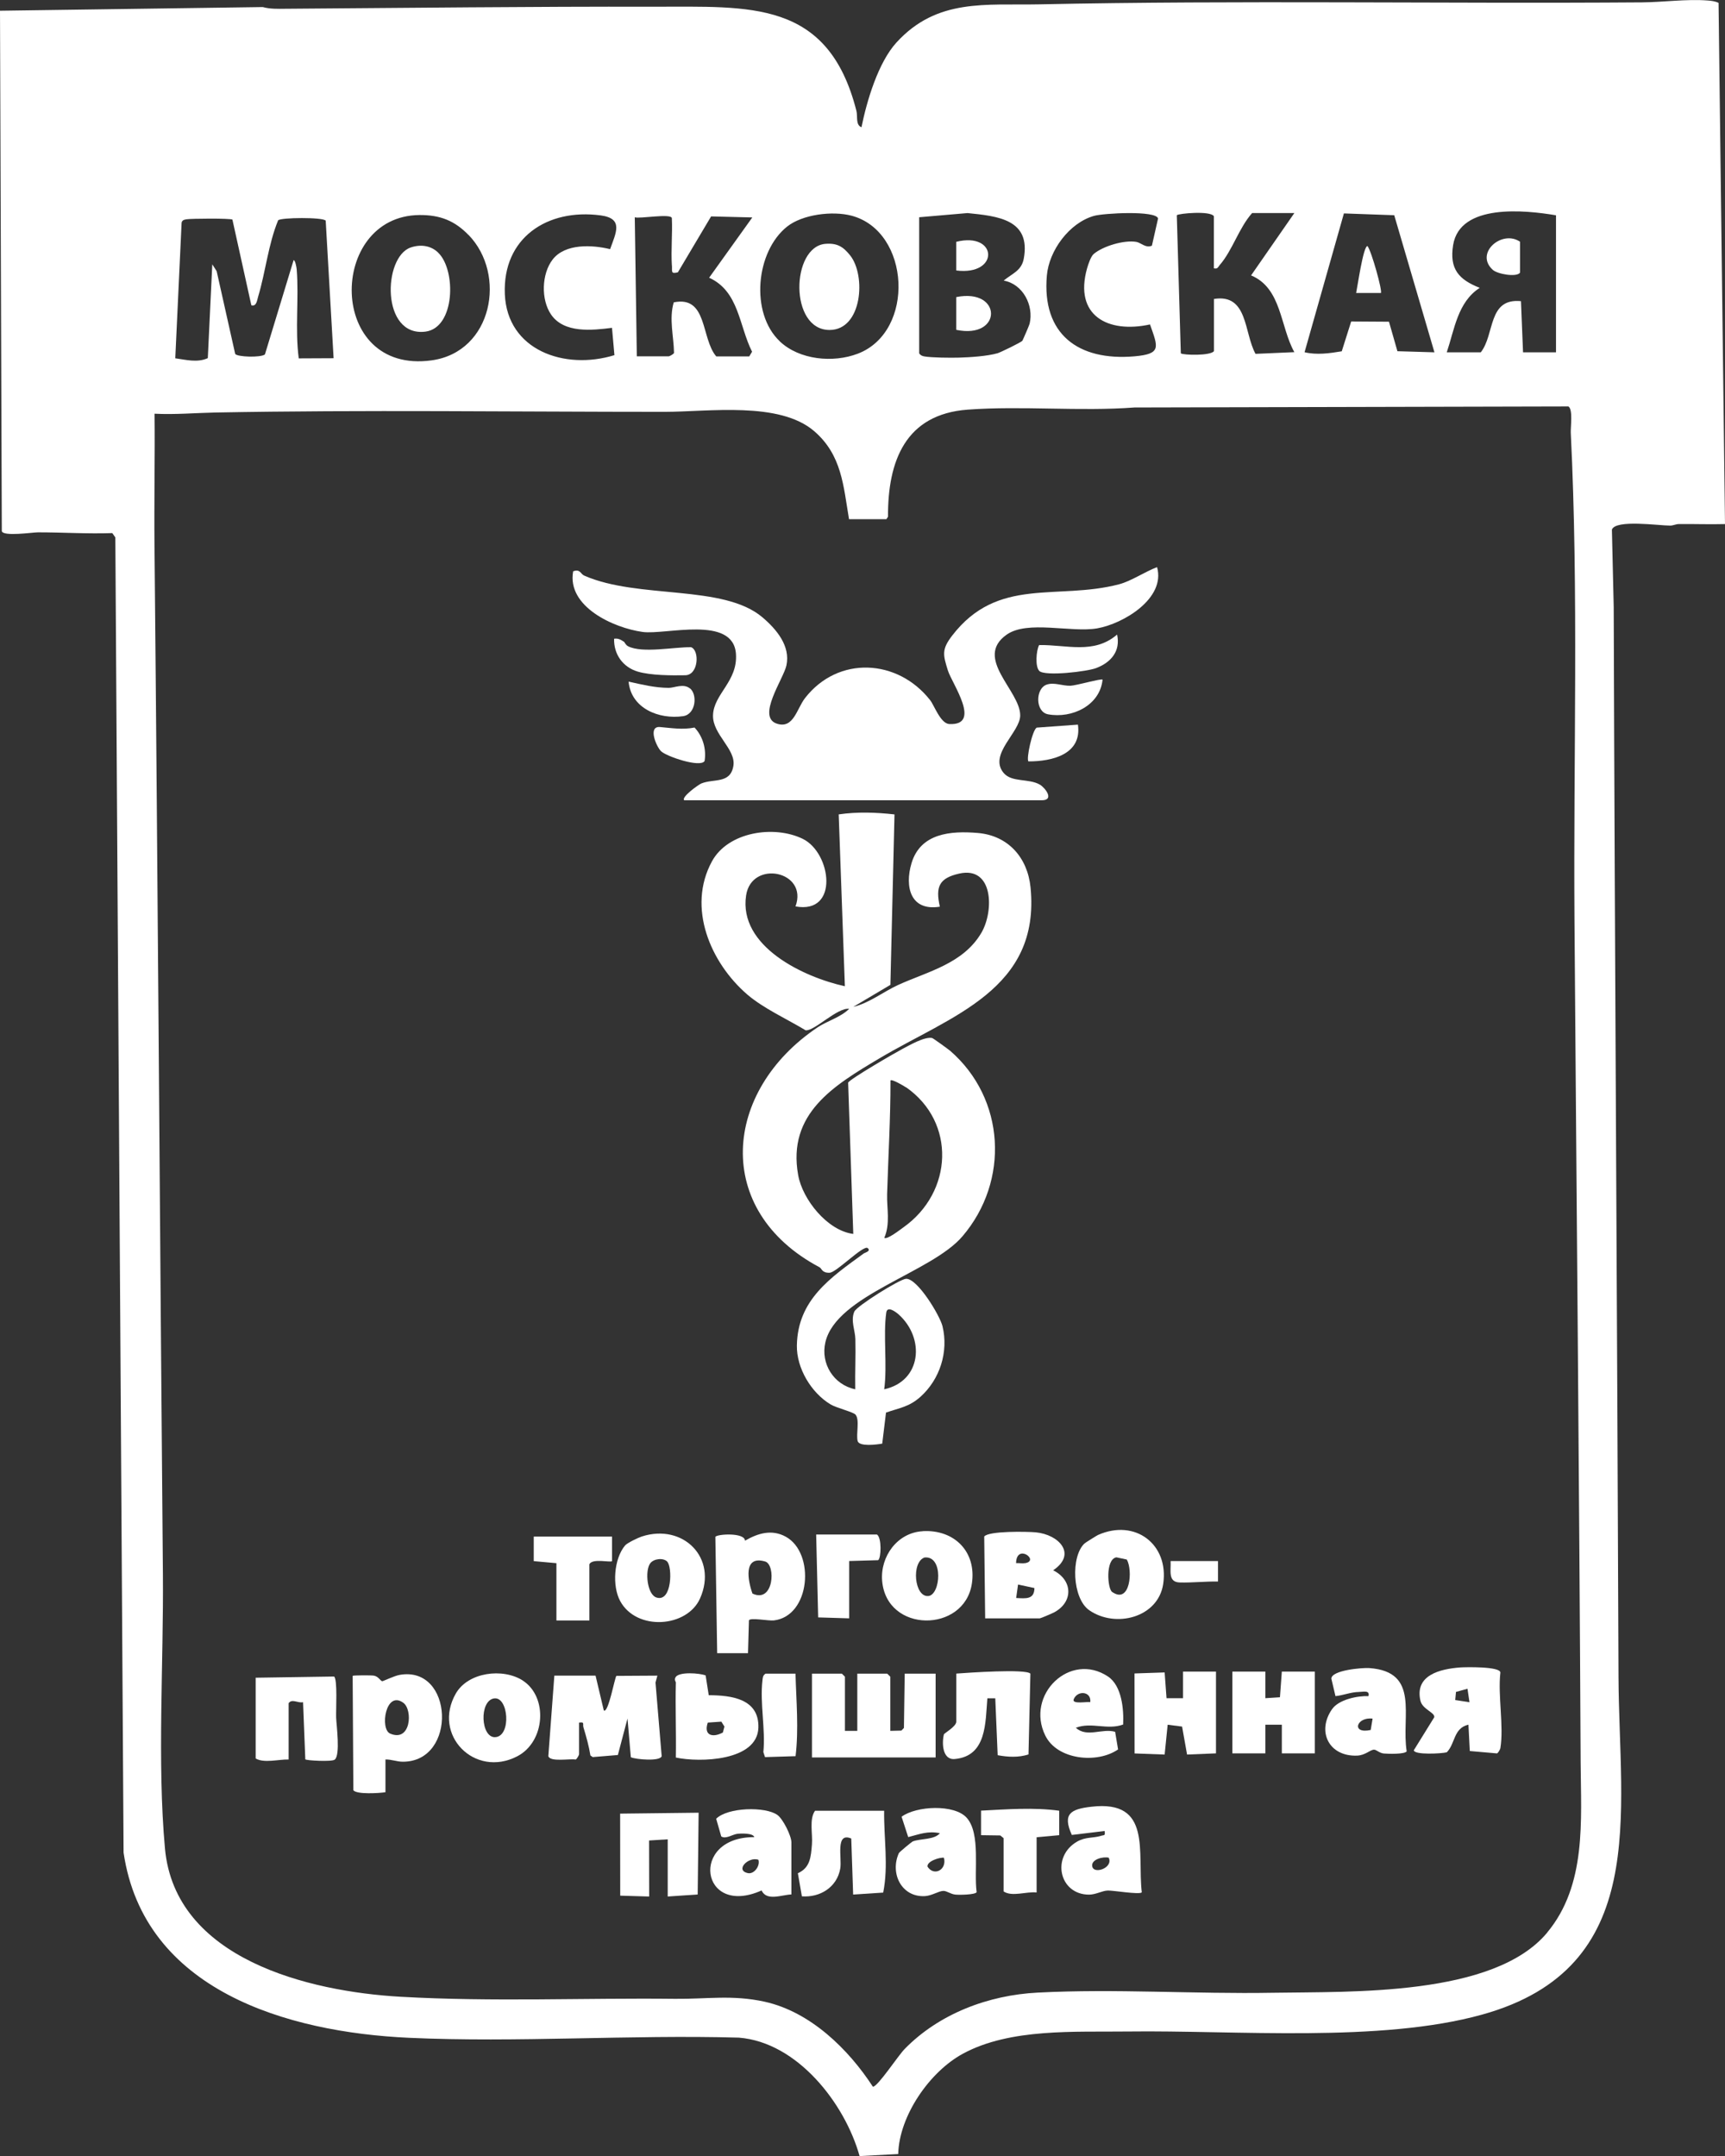
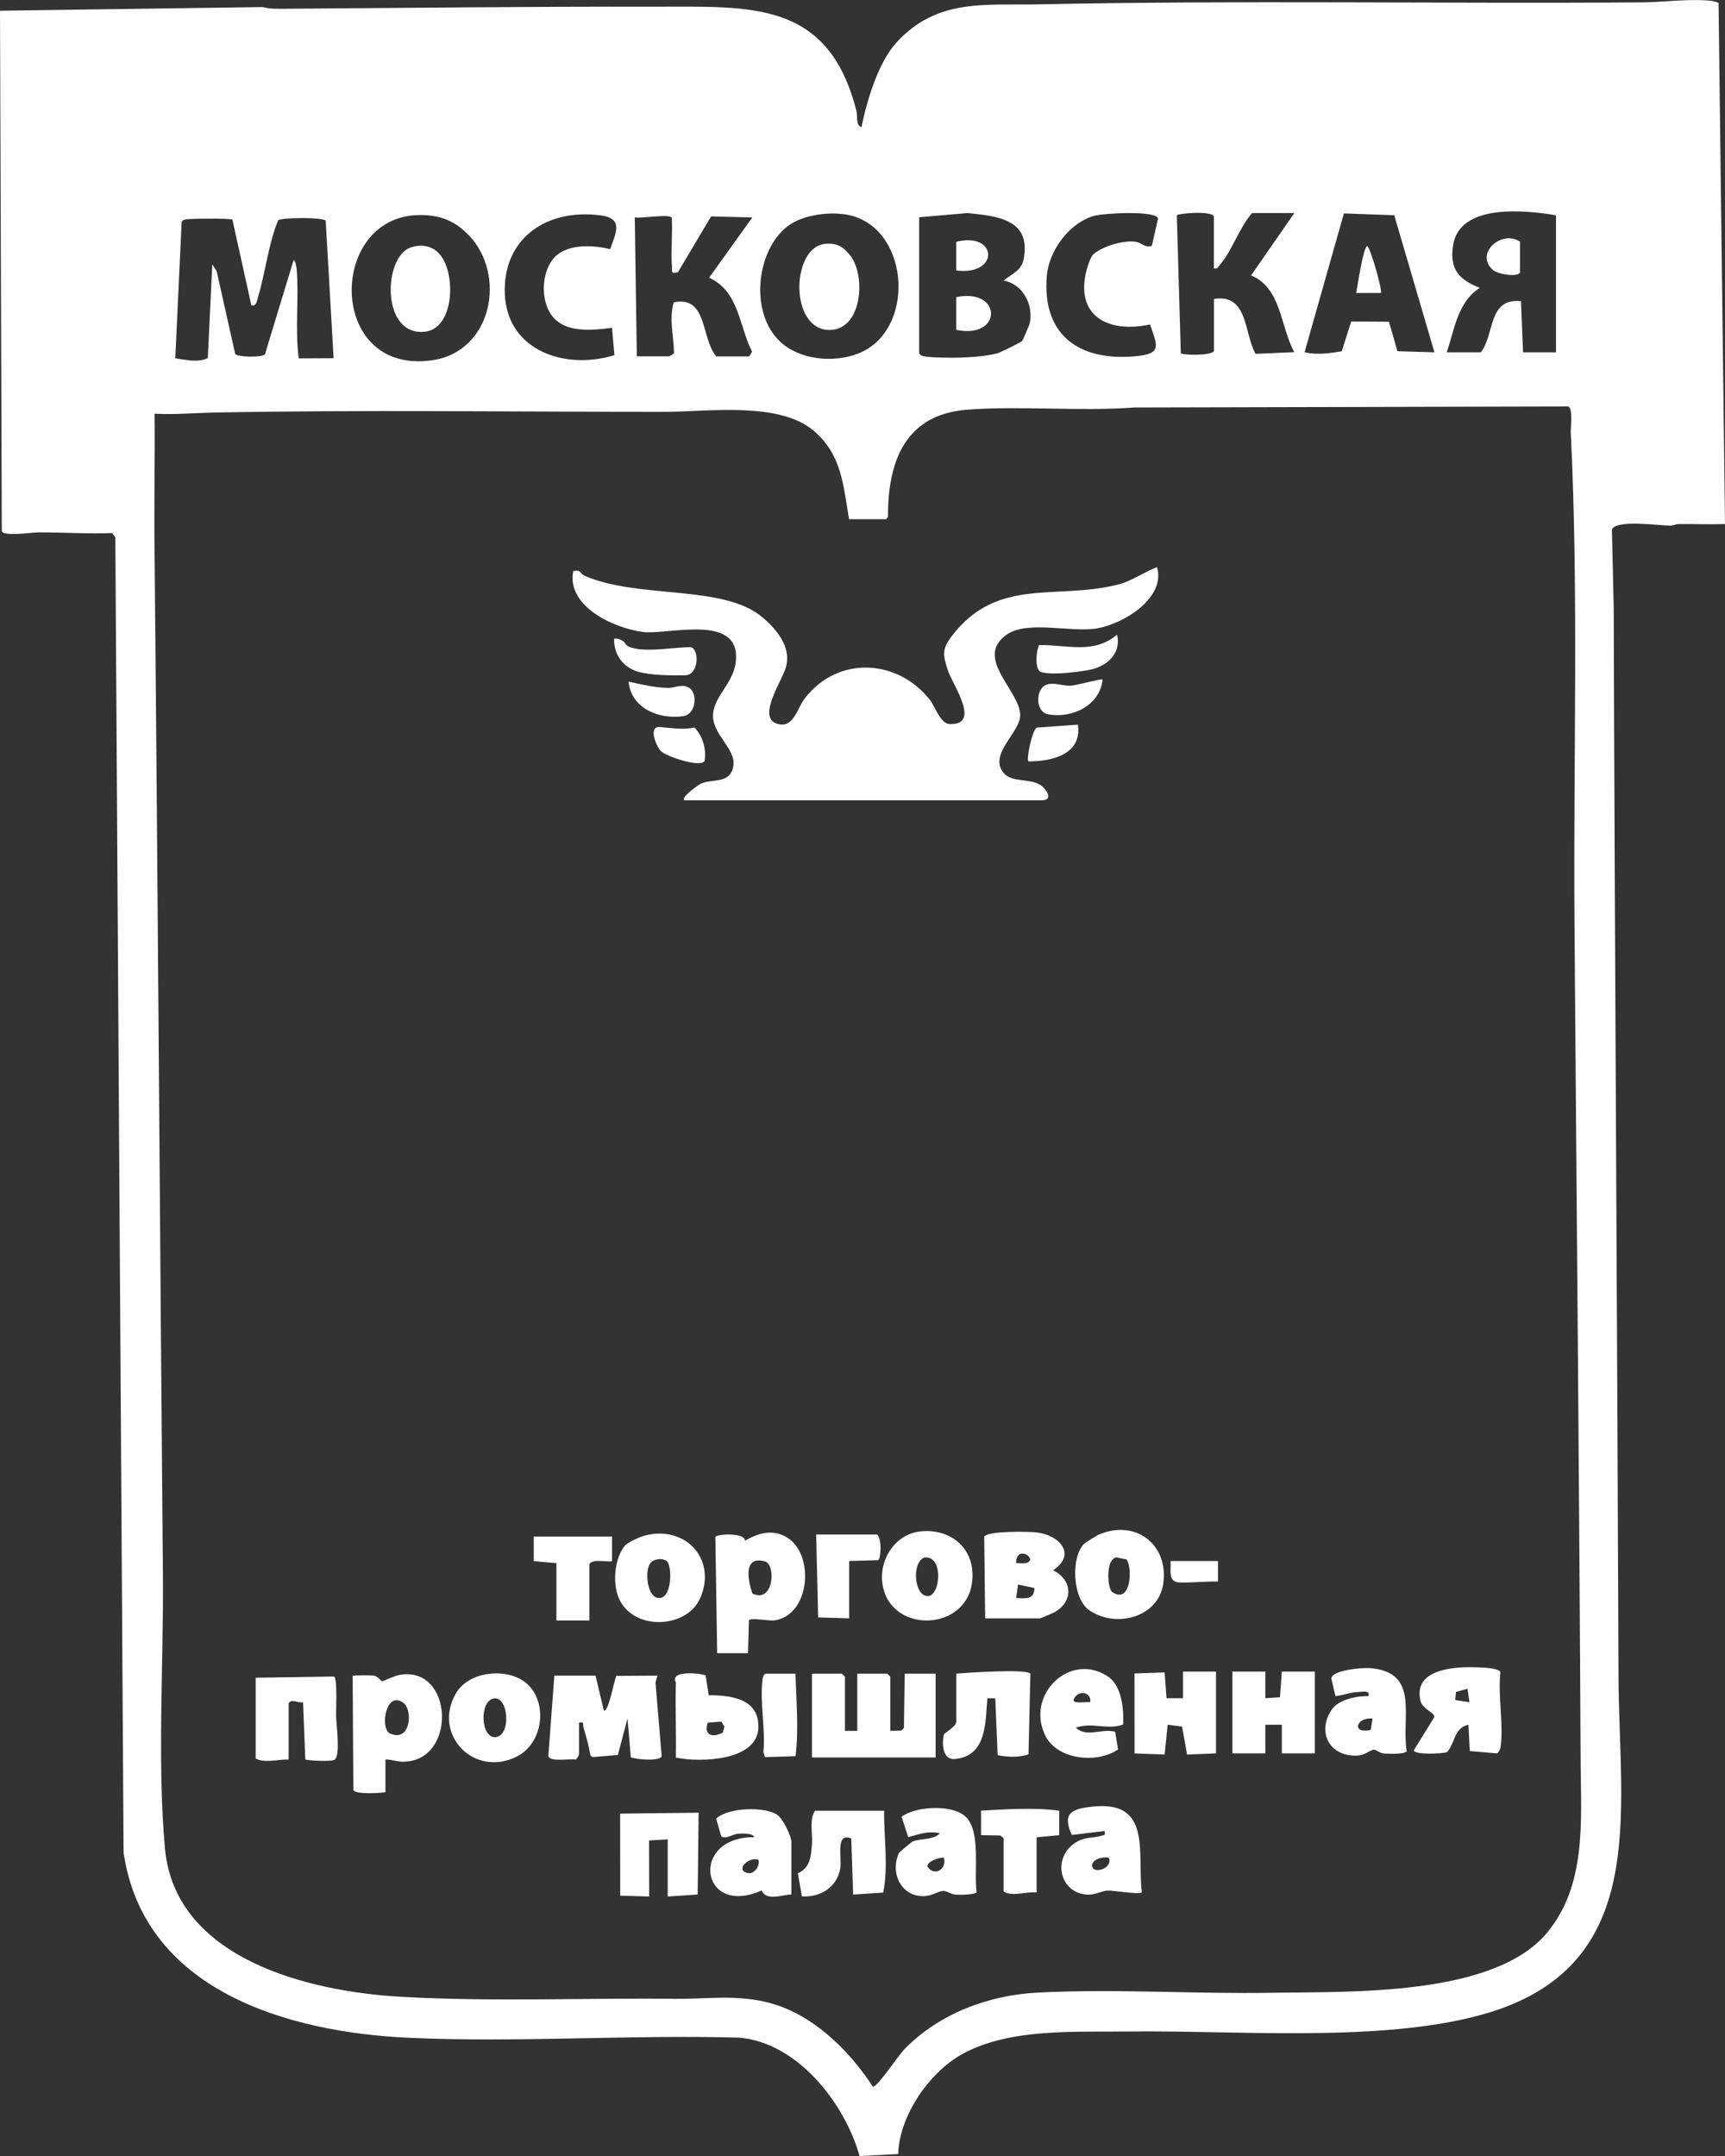
<svg xmlns="http://www.w3.org/2000/svg" width="64" height="80" viewBox="0 0 64 80" fill="none">
  <rect x="0" y="0" width="64" height="80" fill="#333333" stroke="none" />
  <g clip-path="url(#clip0_7024_266467)">
    <path d="M63.761 0.104L64 19.446C63.43 19.462 62.853 19.439 62.283 19.446C62.181 19.446 62.076 19.503 61.967 19.503C61.534 19.503 59.947 19.268 59.804 19.651L59.871 22.518C59.912 35.782 60.002 48.976 60.049 62.227C60.069 67.312 61.247 73.013 54.99 74.753C51.218 75.804 45.843 75.329 41.854 75.38C39.892 75.405 37.486 75.25 35.728 76.203C34.488 76.873 33.36 78.512 33.325 79.927L31.892 80.003C31.347 78.05 29.585 75.779 27.412 75.608C23.372 75.494 19.202 75.798 15.172 75.614C10.66 75.408 5.337 73.858 4.585 68.742L4.279 19.942L4.167 19.781C3.25 19.813 2.329 19.753 1.408 19.753C1.214 19.753 0.115 19.917 0.067 19.708L0 0.398L9.749 0.262C10.026 0.338 10.307 0.328 10.593 0.325C15.137 0.294 19.705 0.24 24.28 0.249C27.81 0.256 30.722 -0.029 31.774 4.113C31.828 4.325 31.736 4.632 31.962 4.723C32.159 3.746 32.58 2.322 33.262 1.575C34.769 -0.073 36.569 0.202 38.566 0.161C45.948 0.006 53.521 0.142 60.913 0.088C61.709 0.082 62.563 -0.042 63.353 0.018C63.493 0.028 63.634 0.044 63.761 0.107V0.104ZM57.73 7.989C56.593 7.796 54.165 7.539 53.913 9.093C53.77 9.979 54.12 10.374 54.901 10.681C54.082 11.207 53.964 12.219 53.677 13.073H54.939C55.465 12.412 55.191 11.052 56.43 11.175L56.507 13.073H57.73V7.989ZM28.929 12.665C29.658 13.355 30.907 13.475 31.825 13.124C33.969 12.304 33.778 8.584 31.595 8.004C30.882 7.815 29.776 7.957 29.209 8.403C28.037 9.327 27.826 11.618 28.929 12.662V12.665ZM34.103 8.065V13.111C34.151 13.184 34.208 13.209 34.294 13.225C34.574 13.273 35.269 13.279 35.581 13.27C35.995 13.257 36.613 13.219 37.008 13.108C37.117 13.076 37.888 12.703 37.932 12.643C37.951 12.614 38.187 12.07 38.2 12.013C38.362 11.333 37.951 10.536 37.238 10.412C37.544 10.153 37.9 10.052 37.983 9.599C38.254 8.137 37.015 8.02 35.897 7.906L34.103 8.061V8.065ZM42.737 9.118L42.966 8.106C42.886 7.802 40.937 7.91 40.586 8.011C39.669 8.273 38.92 9.299 38.84 10.223C38.649 12.399 40.003 13.402 42.09 13.222C43.106 13.133 42.963 12.883 42.667 12.039C41.102 12.38 39.841 11.71 40.331 9.96C40.373 9.814 40.468 9.52 40.577 9.425C40.924 9.131 41.708 8.897 42.163 8.976C42.335 9.008 42.504 9.213 42.734 9.118H42.737ZM45.037 9.96V8.023C44.91 7.811 43.728 7.919 43.661 7.986L43.81 13.111C43.909 13.181 44.913 13.206 45.04 13.029V11.093C46.308 10.89 46.149 12.349 46.582 13.13L48.022 13.067C47.49 12.115 47.557 10.694 46.417 10.219L48.022 7.906H46.455C45.967 8.454 45.725 9.292 45.257 9.83C45.187 9.909 45.184 9.988 45.04 9.957L45.037 9.96ZM53.219 13.07L51.728 7.986L49.861 7.919L48.401 13.07C48.854 13.178 49.325 13.111 49.781 13.035L50.131 11.928L51.533 11.937L51.846 13.032L53.219 13.073V13.07ZM17.383 8.72C16.87 8.191 16.331 7.973 15.56 7.979C12.151 8.011 12.126 13.912 16.016 13.371C18.275 13.057 18.807 10.184 17.383 8.716V8.72ZM20.448 11.675C20.065 11.121 20.091 10.162 20.505 9.628C20.97 9.03 21.971 9.083 22.636 9.245C22.853 8.634 23.146 8.106 22.283 7.992C20.307 7.729 18.644 8.824 18.73 10.912C18.816 13.001 20.951 13.747 22.796 13.178L22.706 12.165C21.967 12.257 20.932 12.374 20.448 11.675ZM24.927 9.846C24.892 9.27 24.953 8.678 24.927 8.099C24.927 7.903 23.697 8.131 23.551 8.061L23.627 13.222H24.812C24.835 13.222 24.991 13.143 25.007 13.095C24.997 12.472 24.816 11.833 24.997 11.219C26.259 10.96 26.001 12.554 26.574 13.225H27.798L27.903 13.051C27.415 12.086 27.422 10.811 26.31 10.305L27.912 8.068L26.383 8.03L25.15 10.105C24.879 10.169 24.943 10.083 24.93 9.849L24.927 9.846ZM8.628 8.15C8.542 8.096 7.079 8.109 6.92 8.137C6.834 8.153 6.764 8.163 6.738 8.261L6.503 13.295C6.901 13.349 7.321 13.466 7.71 13.289L7.876 9.808L8.038 10.061L8.726 13.133C8.8 13.247 9.673 13.276 9.829 13.152L10.893 9.653C10.957 9.653 11.001 9.925 11.008 9.995C11.094 11.08 10.941 12.213 11.084 13.298L12.377 13.292L12.084 8.188C11.986 8.055 10.418 8.068 10.319 8.175C9.95 9.074 9.854 10.09 9.577 11.007C9.536 11.146 9.517 11.384 9.325 11.327L8.624 8.153L8.628 8.15ZM57.399 71.713C58.871 69.947 58.657 67.549 58.644 65.404C58.593 54.997 58.491 44.483 58.415 34.064C58.374 28.137 58.571 21.952 58.278 16.06C58.268 15.839 58.364 15.196 58.192 15.082L42.09 15.12C40.054 15.272 37.926 15.051 35.903 15.2C33.593 15.37 32.937 17.104 32.946 19.174L32.886 19.265H31.5C31.29 18.025 31.235 16.883 30.206 15.997C28.916 14.886 26.297 15.279 24.666 15.282C19.119 15.282 13.48 15.203 7.978 15.307C7.235 15.323 6.483 15.389 5.735 15.351C5.751 16.984 5.716 18.617 5.732 20.249C5.856 32.982 5.932 45.72 6.044 58.414C6.072 61.686 5.83 65.394 6.12 68.587C6.493 72.694 11.454 73.899 14.872 74.092C18.291 74.285 21.706 74.13 25.048 74.168C26.214 74.181 27.173 74.01 28.374 74.276C30.066 74.652 31.477 76.032 32.386 77.43C32.567 77.43 33.322 76.272 33.568 76.025C34.845 74.719 36.674 74.029 38.499 73.937C41.376 73.788 44.336 73.994 47.223 73.943C50.109 73.893 55.42 74.089 57.402 71.713H57.399Z" fill="white" />
-     <path d="M33.187 30.226L33.035 36.544L31.658 37.36C32.244 37.224 32.776 36.797 33.324 36.547C34.42 36.047 35.739 35.763 36.415 34.605C36.88 33.804 36.861 32.13 35.59 32.415C34.838 32.583 34.704 32.909 34.87 33.643C33.774 33.82 33.56 32.899 33.818 32.032C34.15 30.918 35.265 30.82 36.287 30.909C37.406 31.007 38.123 31.823 38.234 32.924C38.613 36.724 35.281 37.693 32.627 39.272C30.941 40.275 29.202 41.316 29.613 43.603C29.775 44.511 30.699 45.666 31.658 45.786L31.467 40.173C31.527 40.04 33.219 39.059 33.49 38.917C33.761 38.775 34.299 38.462 34.58 38.515C34.621 38.522 35.191 38.939 35.252 38.99C37.3 40.768 37.463 43.821 35.708 45.875C34.551 47.232 31.03 48.055 30.623 49.805C30.438 50.596 30.929 51.383 31.731 51.551C31.719 50.931 31.751 50.308 31.735 49.688C31.728 49.365 31.553 49.004 31.696 48.669C31.786 48.46 33.382 47.463 33.614 47.451C34.038 47.428 34.873 48.817 34.968 49.21C35.198 50.159 34.873 51.178 34.153 51.827C33.729 52.206 33.388 52.235 32.872 52.415L32.732 53.567C32.531 53.602 31.891 53.687 31.821 53.475C31.754 53.215 31.904 52.684 31.741 52.491C31.658 52.393 31.03 52.241 30.82 52.114C30.097 51.684 29.549 50.763 29.565 49.922C29.597 48.223 30.817 47.406 32.05 46.508C32.092 46.479 32.327 46.425 32.193 46.312C32.037 46.179 31.04 47.213 30.782 47.226C30.492 47.239 30.492 47.068 30.406 47.023C26.433 44.913 26.816 40.477 30.339 38.117C30.677 37.892 31.203 37.74 31.505 37.433C31.069 37.376 30.209 38.269 29.89 38.23C29.202 37.813 28.322 37.417 27.72 36.898C26.363 35.725 25.48 33.677 26.414 31.962C27.013 30.861 28.724 30.608 29.785 31.127C30.846 31.646 31.145 33.934 29.514 33.633C29.998 32.317 27.886 31.89 27.682 33.222C27.392 35.123 29.829 36.263 31.346 36.595L31.117 30.219C31.805 30.118 32.496 30.143 33.181 30.219L33.187 30.226ZM33.617 40.35C33.541 40.297 33.092 40.031 33.038 40.091C33.041 41.505 32.955 42.904 32.913 44.315C32.898 44.831 33.038 45.403 32.808 45.932C32.913 46.008 33.401 45.625 33.522 45.539C35.357 44.236 35.475 41.645 33.621 40.347L33.617 40.35ZM32.805 51.551C34.194 51.247 34.325 49.659 33.344 48.776C33.242 48.685 32.92 48.438 32.882 48.703C32.761 49.542 32.926 50.675 32.805 51.551Z" fill="white" />
    <path d="M25.387 29.695C25.256 29.584 25.919 29.112 26.021 29.071C26.48 28.884 27.098 29.093 27.209 28.422C27.315 27.799 26.435 27.258 26.454 26.543C26.474 25.752 27.375 25.29 27.305 24.265C27.206 22.816 24.699 23.566 23.842 23.449C22.765 23.3 21.026 22.509 21.265 21.199C21.529 21.101 21.538 21.297 21.672 21.357C23.683 22.243 26.834 21.67 28.29 22.908C28.815 23.354 29.331 23.974 29.178 24.689C29.07 25.195 28.057 26.603 28.825 26.853C29.443 27.052 29.558 26.303 29.867 25.904C31.093 24.322 33.307 24.442 34.512 25.983C34.661 26.173 34.894 26.847 35.219 26.866C36.439 26.926 35.321 25.366 35.168 24.879C34.986 24.293 34.932 24.1 35.324 23.588C37.022 21.379 39.214 22.284 41.521 21.68C41.967 21.563 42.489 21.209 42.929 21.044C43.254 22.205 41.677 23.148 40.705 23.316C39.734 23.483 38.121 23.003 37.347 23.55C36.117 24.42 37.854 25.629 37.851 26.546C37.851 27.17 36.672 27.986 37.229 28.672C37.532 29.046 38.166 28.872 38.583 29.116C38.771 29.226 39.141 29.695 38.647 29.695H25.381H25.387Z" fill="white" />
    <path d="M31.348 64.225H31.807V62.102H32.916L33.031 62.215V64.225L33.442 64.215L33.537 64.117L33.566 62.102H34.713V65.212H30.125V62.102H31.234L31.348 62.215V64.225Z" fill="white" />
    <path d="M22.096 62.176L22.402 63.467C22.571 63.593 22.81 62.226 22.87 62.185L24.39 62.176L24.32 62.432L24.549 65.163C24.502 65.365 23.597 65.289 23.405 65.204L23.281 63.767L22.924 65.121L21.991 65.198L21.905 65.137C21.851 64.793 21.749 64.432 21.647 64.096C21.609 63.973 21.707 63.884 21.484 63.919V65.096C21.484 65.118 21.405 65.273 21.357 65.289C21.147 65.248 20.411 65.391 20.344 65.163L20.567 62.176H22.096Z" fill="white" />
    <path d="M26.608 61.342L26.541 57.026C26.608 56.919 27.634 56.858 27.64 57.169C28.121 56.89 28.637 56.735 29.157 57.023C30.25 57.627 30.074 59.966 28.711 60.127C28.516 60.149 27.851 60.016 27.787 60.121L27.752 61.342H26.605H26.608ZM27.917 59.13C28.714 59.507 28.79 58.058 28.389 57.941C27.554 57.697 27.752 58.668 27.917 59.13Z" fill="white" />
    <path d="M14.301 65.287V66.502C14.072 66.537 13.246 66.591 13.11 66.43L13.084 62.183C13.125 62.161 13.782 62.158 13.877 62.177C14.046 62.209 14.119 62.38 14.183 62.383C14.218 62.383 14.629 62.183 14.823 62.149C16.828 61.788 16.974 65.37 14.948 65.37C14.718 65.37 14.524 65.281 14.298 65.287H14.301ZM14.967 63.186C14.307 62.699 14.088 64.158 14.473 64.325C15.247 64.661 15.32 63.446 14.967 63.186Z" fill="white" />
    <path d="M36.551 60.051L36.516 57.014C36.678 56.801 38.105 56.83 38.427 56.858C39.281 56.938 39.972 57.659 39.074 58.267C39.797 58.627 39.835 59.434 39.115 59.826C39.058 59.858 38.606 60.051 38.577 60.051H36.551ZM37.698 58.001C37.809 57.994 37.933 58.02 38.042 58.001C38.58 57.903 37.71 57.254 37.698 58.001ZM38.376 58.925L37.771 58.795L37.701 59.295C38.061 59.314 38.373 59.355 38.379 58.928L38.376 58.925Z" fill="white" />
    <path d="M9.482 62.253L12.394 62.209C12.528 62.301 12.461 63.456 12.471 63.728C12.48 64 12.636 65.129 12.417 65.294C12.302 65.379 11.356 65.326 11.327 65.281L11.244 63.161C11.053 63.206 10.833 63.019 10.709 63.199V65.288C10.336 65.278 9.798 65.433 9.486 65.25V62.253H9.482Z" fill="white" />
    <path d="M45.115 65.06L44.042 65.104L43.857 64.066L43.322 63.997L43.21 65.104L42.095 65.063L42.092 62.095L43.21 62.057L43.28 63.013H43.892V62.025H45.115V65.06Z" fill="white" />
    <path d="M46.946 62.025V63.013L47.488 62.978L47.558 62.025H48.781V65.06H47.558V63.997H46.946V65.06H45.723V62.025H46.946Z" fill="white" />
    <path d="M55.666 64.868C55.66 64.906 55.584 65.049 55.539 65.061L54.532 64.973L54.481 63.995C53.921 64.125 54 64.691 53.678 65.02C53.484 65.071 52.468 65.125 52.455 64.944L53.213 63.72C53.245 63.543 52.774 63.429 52.7 63.106C52.481 62.157 53.424 61.929 54.175 61.872C54.354 61.859 55.666 61.828 55.666 62.062C55.568 62.913 55.8 64.058 55.666 64.868ZM54.52 63.163L54.446 62.663L54.019 62.78L53.991 63.081L54.52 63.163Z" fill="white" />
    <path d="M25.92 67.262L25.885 70.296L24.773 70.372V68.249L24.081 68.293L24.085 70.372L23.011 70.34L23.008 67.296L25.92 67.262Z" fill="white" />
    <path d="M34.228 56.815C35.41 56.745 36.239 57.583 36.057 58.767C35.774 60.599 32.884 60.605 32.728 58.65C32.658 57.754 33.292 56.871 34.228 56.818V56.815ZM34.302 57.792C33.805 57.963 33.919 59.267 34.442 59.222C34.898 59.181 35.012 57.716 34.302 57.792Z" fill="white" />
    <path d="M29.362 70.295C28.999 70.308 28.444 70.555 28.256 70.147C25.985 71.162 25.564 68.156 27.985 68.169C27.947 68.011 27.476 68.03 27.352 68.046C27.176 68.068 26.918 68.255 26.759 68.141L26.571 67.486C27.001 67.058 28.393 67.027 28.839 67.343C29.05 67.489 29.362 68.122 29.362 68.362V70.299V70.295ZM28.138 69.008C27.769 68.878 27.253 69.4 27.75 69.504C27.976 69.552 28.212 69.235 28.138 69.008Z" fill="white" />
    <path d="M35.479 62.1C35.897 62.068 38.079 61.916 38.229 62.103L38.159 65.1C37.783 65.22 37.397 65.198 37.015 65.128L36.926 63.017H36.633C36.556 63.907 36.617 65.163 35.422 65.27C34.96 65.311 34.941 64.672 35.02 64.356C35.03 64.312 35.479 64.065 35.479 63.885V62.1Z" fill="white" />
    <path d="M19.393 62.357C20.339 62.964 20.234 64.629 19.189 65.17C17.615 65.986 16.025 64.379 16.914 62.835C17.37 62.047 18.654 61.882 19.396 62.357H19.393ZM18.332 63.021C17.768 63.104 17.832 64.508 18.386 64.458C18.979 64.404 18.864 62.945 18.332 63.021Z" fill="white" />
    <path d="M40.242 57.267C40.264 57.245 40.694 56.976 40.736 56.957C42.115 56.343 43.373 57.305 43.157 58.77C42.972 60.026 41.382 60.425 40.41 59.747C39.78 59.308 39.722 57.741 40.242 57.267ZM41.806 57.868L41.42 57.786C41.006 57.855 41.089 58.953 41.261 59.07C41.933 59.539 42.035 58.267 41.806 57.868Z" fill="white" />
    <path d="M36.235 70.211C36.175 70.309 35.582 70.316 35.442 70.3C35.263 70.281 35.126 70.16 34.999 70.164C34.824 70.167 34.578 70.341 34.317 70.357C33.438 70.404 33.014 69.502 33.349 68.762C33.364 68.724 33.83 68.341 33.861 68.329C34.148 68.215 34.664 68.275 34.871 68.022C34.422 67.93 34.12 68.059 33.696 68.167L33.45 67.411C33.995 67.006 35.41 66.939 35.865 67.449C36.394 68.037 36.127 69.439 36.235 70.208V70.211ZM35.021 68.933C34.859 68.911 34.378 69.066 34.413 69.265C34.655 69.638 35.139 69.376 35.021 68.933Z" fill="white" />
    <path d="M49.424 63.417C49.669 63.066 50.354 62.92 50.772 62.936C50.832 62.708 50.584 62.778 50.425 62.781C50.103 62.787 49.857 62.904 49.548 62.936L49.395 62.287C49.402 61.974 50.536 61.876 50.807 61.895C52.696 62.034 51.982 63.679 52.19 64.986C52.11 65.097 51.505 65.081 51.339 65.065C51.173 65.049 51.062 64.916 50.972 64.923C50.826 64.932 50.654 65.132 50.348 65.144C49.306 65.182 48.844 64.249 49.421 63.42L49.424 63.417ZM50.925 63.771C50.322 63.698 50.122 64.353 50.855 64.192L50.925 63.771Z" fill="white" />
    <path d="M23.192 57.344C23.272 57.25 23.677 57.057 23.814 57.012C25.349 56.519 26.637 57.81 25.974 59.309C25.493 60.395 23.619 60.528 23.011 59.411C22.705 58.851 22.775 57.841 23.192 57.344ZM24.754 57.943C24.604 57.794 24.257 57.835 24.126 58.006C23.919 58.278 24.005 59.183 24.368 59.281C24.938 59.445 24.948 58.139 24.754 57.946V57.943Z" fill="white" />
    <path d="M32.803 67.186C32.788 68.198 32.969 69.226 32.768 70.226L31.653 70.299L31.583 68.22C30.984 67.967 31.242 68.938 31.175 69.331C31.058 70.024 30.427 70.416 29.751 70.365L29.602 69.508C30.06 69.302 30.086 68.907 30.124 68.439C30.156 68.037 30.016 67.508 30.239 67.189H32.8L32.803 67.186Z" fill="white" />
    <path d="M42.359 70.219C42.27 70.308 41.298 70.144 41.104 70.15C40.89 70.156 40.664 70.299 40.409 70.302C39.294 70.305 38.992 68.891 39.963 68.334C40.276 68.153 40.562 68.21 40.839 68.122C40.97 68.081 41.011 68.131 40.983 67.941L39.766 68.087C39.412 67.302 39.721 67.128 40.495 67.04C42.751 66.777 42.19 68.726 42.362 70.219H42.359ZM41.136 68.932C40.925 68.878 40.457 68.998 40.527 69.267C40.6 69.552 41.308 69.308 41.136 68.932Z" fill="white" />
    <path d="M41.109 62.209C41.625 62.554 41.698 63.437 41.67 63.99C41.08 64.206 40.494 63.886 39.914 64.111C40.332 64.487 40.886 64.12 41.373 64.26L41.482 64.914C40.711 65.449 39.229 65.307 38.783 64.402C38.035 62.886 39.701 61.27 41.109 62.209ZM40.45 63.162C40.501 62.757 39.981 62.709 39.838 63.048C39.749 63.257 40.367 63.127 40.45 63.162Z" fill="white" />
    <path d="M25.078 62.443C25.078 62.402 25.002 62.333 25.069 62.228C25.202 62.026 25.948 62.079 26.18 62.168L26.295 62.902C27.142 62.905 28.172 63.035 28.137 64.111C28.095 65.348 25.964 65.405 25.075 65.215C25.091 64.294 25.052 63.367 25.075 62.446L25.078 62.443ZM26.821 64.282L26.878 64.066L26.763 63.883L26.26 63.918C26.094 64.405 26.451 64.487 26.821 64.285V64.282Z" fill="white" />
    <path d="M37.239 68.21L37.112 68.106L36.398 68.096V67.185C37.364 67.137 38.336 67.058 39.298 67.188V68.096L38.46 68.172V70.222C38.081 70.178 37.552 70.393 37.236 70.184V68.21H37.239Z" fill="white" />
    <path d="M22.708 57.016V57.927C22.648 57.987 21.979 57.813 21.867 58.041V60.129H20.644V58.003L19.803 57.927V57.016H22.708Z" fill="white" />
    <path d="M31.505 57.923V60.05L30.355 60.015L30.281 56.94H32.537C32.718 57.06 32.693 57.816 32.581 57.892L31.505 57.923Z" fill="white" />
    <path d="M29.514 62.102C29.542 63.12 29.638 64.152 29.517 65.164L28.383 65.199L28.322 65.013C28.405 64.174 28.191 63.19 28.287 62.364C28.3 62.253 28.296 62.168 28.405 62.102H29.514Z" fill="white" />
    <path d="M38.559 24.894C38.4 24.736 38.444 24.141 38.553 23.935C39.575 23.919 40.582 24.29 41.446 23.546C41.579 24.157 41.226 24.577 40.671 24.789C40.346 24.916 38.773 25.106 38.556 24.894H38.559Z" fill="white" />
    <path d="M23.141 23.803C23.176 23.825 23.204 23.929 23.303 23.98C23.826 24.249 25.023 24.005 25.638 24.015C25.957 24.119 25.925 25.046 25.425 25.056C24.925 25.065 24.151 25.065 23.66 24.92C23.109 24.755 22.768 24.277 22.784 23.701C22.93 23.679 23.023 23.73 23.137 23.806L23.141 23.803Z" fill="white" />
    <path d="M25.597 25.54C25.884 25.768 25.82 26.505 25.345 26.574C24.447 26.704 23.412 26.283 23.322 25.293C23.835 25.404 24.278 25.518 24.807 25.524C25.024 25.524 25.355 25.35 25.594 25.543L25.597 25.54Z" fill="white" />
    <path d="M40.907 25.218C40.811 26.176 39.776 26.67 38.884 26.505C38.403 26.417 38.409 25.543 38.839 25.401C39.119 25.309 39.413 25.455 39.718 25.445C39.922 25.439 40.856 25.17 40.907 25.218Z" fill="white" />
    <path d="M26.141 28.239C25.979 28.496 24.727 28.069 24.526 27.875C24.351 27.705 24.026 26.939 24.485 26.977C24.918 27.015 25.329 27.084 25.769 26.996C26.081 27.328 26.212 27.8 26.141 28.239Z" fill="white" />
    <path d="M39.992 26.885C40.151 27.989 39.036 28.255 38.157 28.252C38.067 28.163 38.3 27.094 38.462 26.999L39.992 26.888V26.885Z" fill="white" />
    <path d="M45.189 57.925V58.684C44.734 58.675 44.221 58.732 43.772 58.719C43.322 58.706 43.45 58.282 43.431 57.925H45.189Z" fill="white" />
    <path d="M35.477 12.239V11.024C37.197 10.676 37.2 12.6 35.477 12.239Z" fill="white" />
    <path d="M35.477 10.036V8.973C37.019 8.587 37.095 10.242 35.477 10.036Z" fill="white" />
    <path d="M31.538 9.472C32.14 10.219 31.991 12.244 30.777 12.244C29.273 12.244 29.349 9.153 30.624 9.048C31.063 9.013 31.283 9.156 31.538 9.472Z" fill="white" />
    <path d="M16.26 9.379C16.929 10.024 16.891 12.166 15.782 12.306C14.132 12.511 14.205 9.534 15.238 9.183C15.604 9.059 15.983 9.107 16.26 9.376V9.379Z" fill="white" />
    <path d="M55.383 10.012C54.698 9.389 55.734 8.509 56.396 8.971V10.116C56.272 10.297 55.562 10.173 55.383 10.012Z" fill="white" />
    <path d="M51.232 10.872H50.315C50.365 10.635 50.579 9.132 50.735 9.129C50.885 9.316 51.299 10.809 51.232 10.872Z" fill="white" />
  </g>
  <defs>
    <clipPath id="clip0_7024_266467">
      <rect width="64" height="80" fill="white" />
    </clipPath>
  </defs>
</svg>